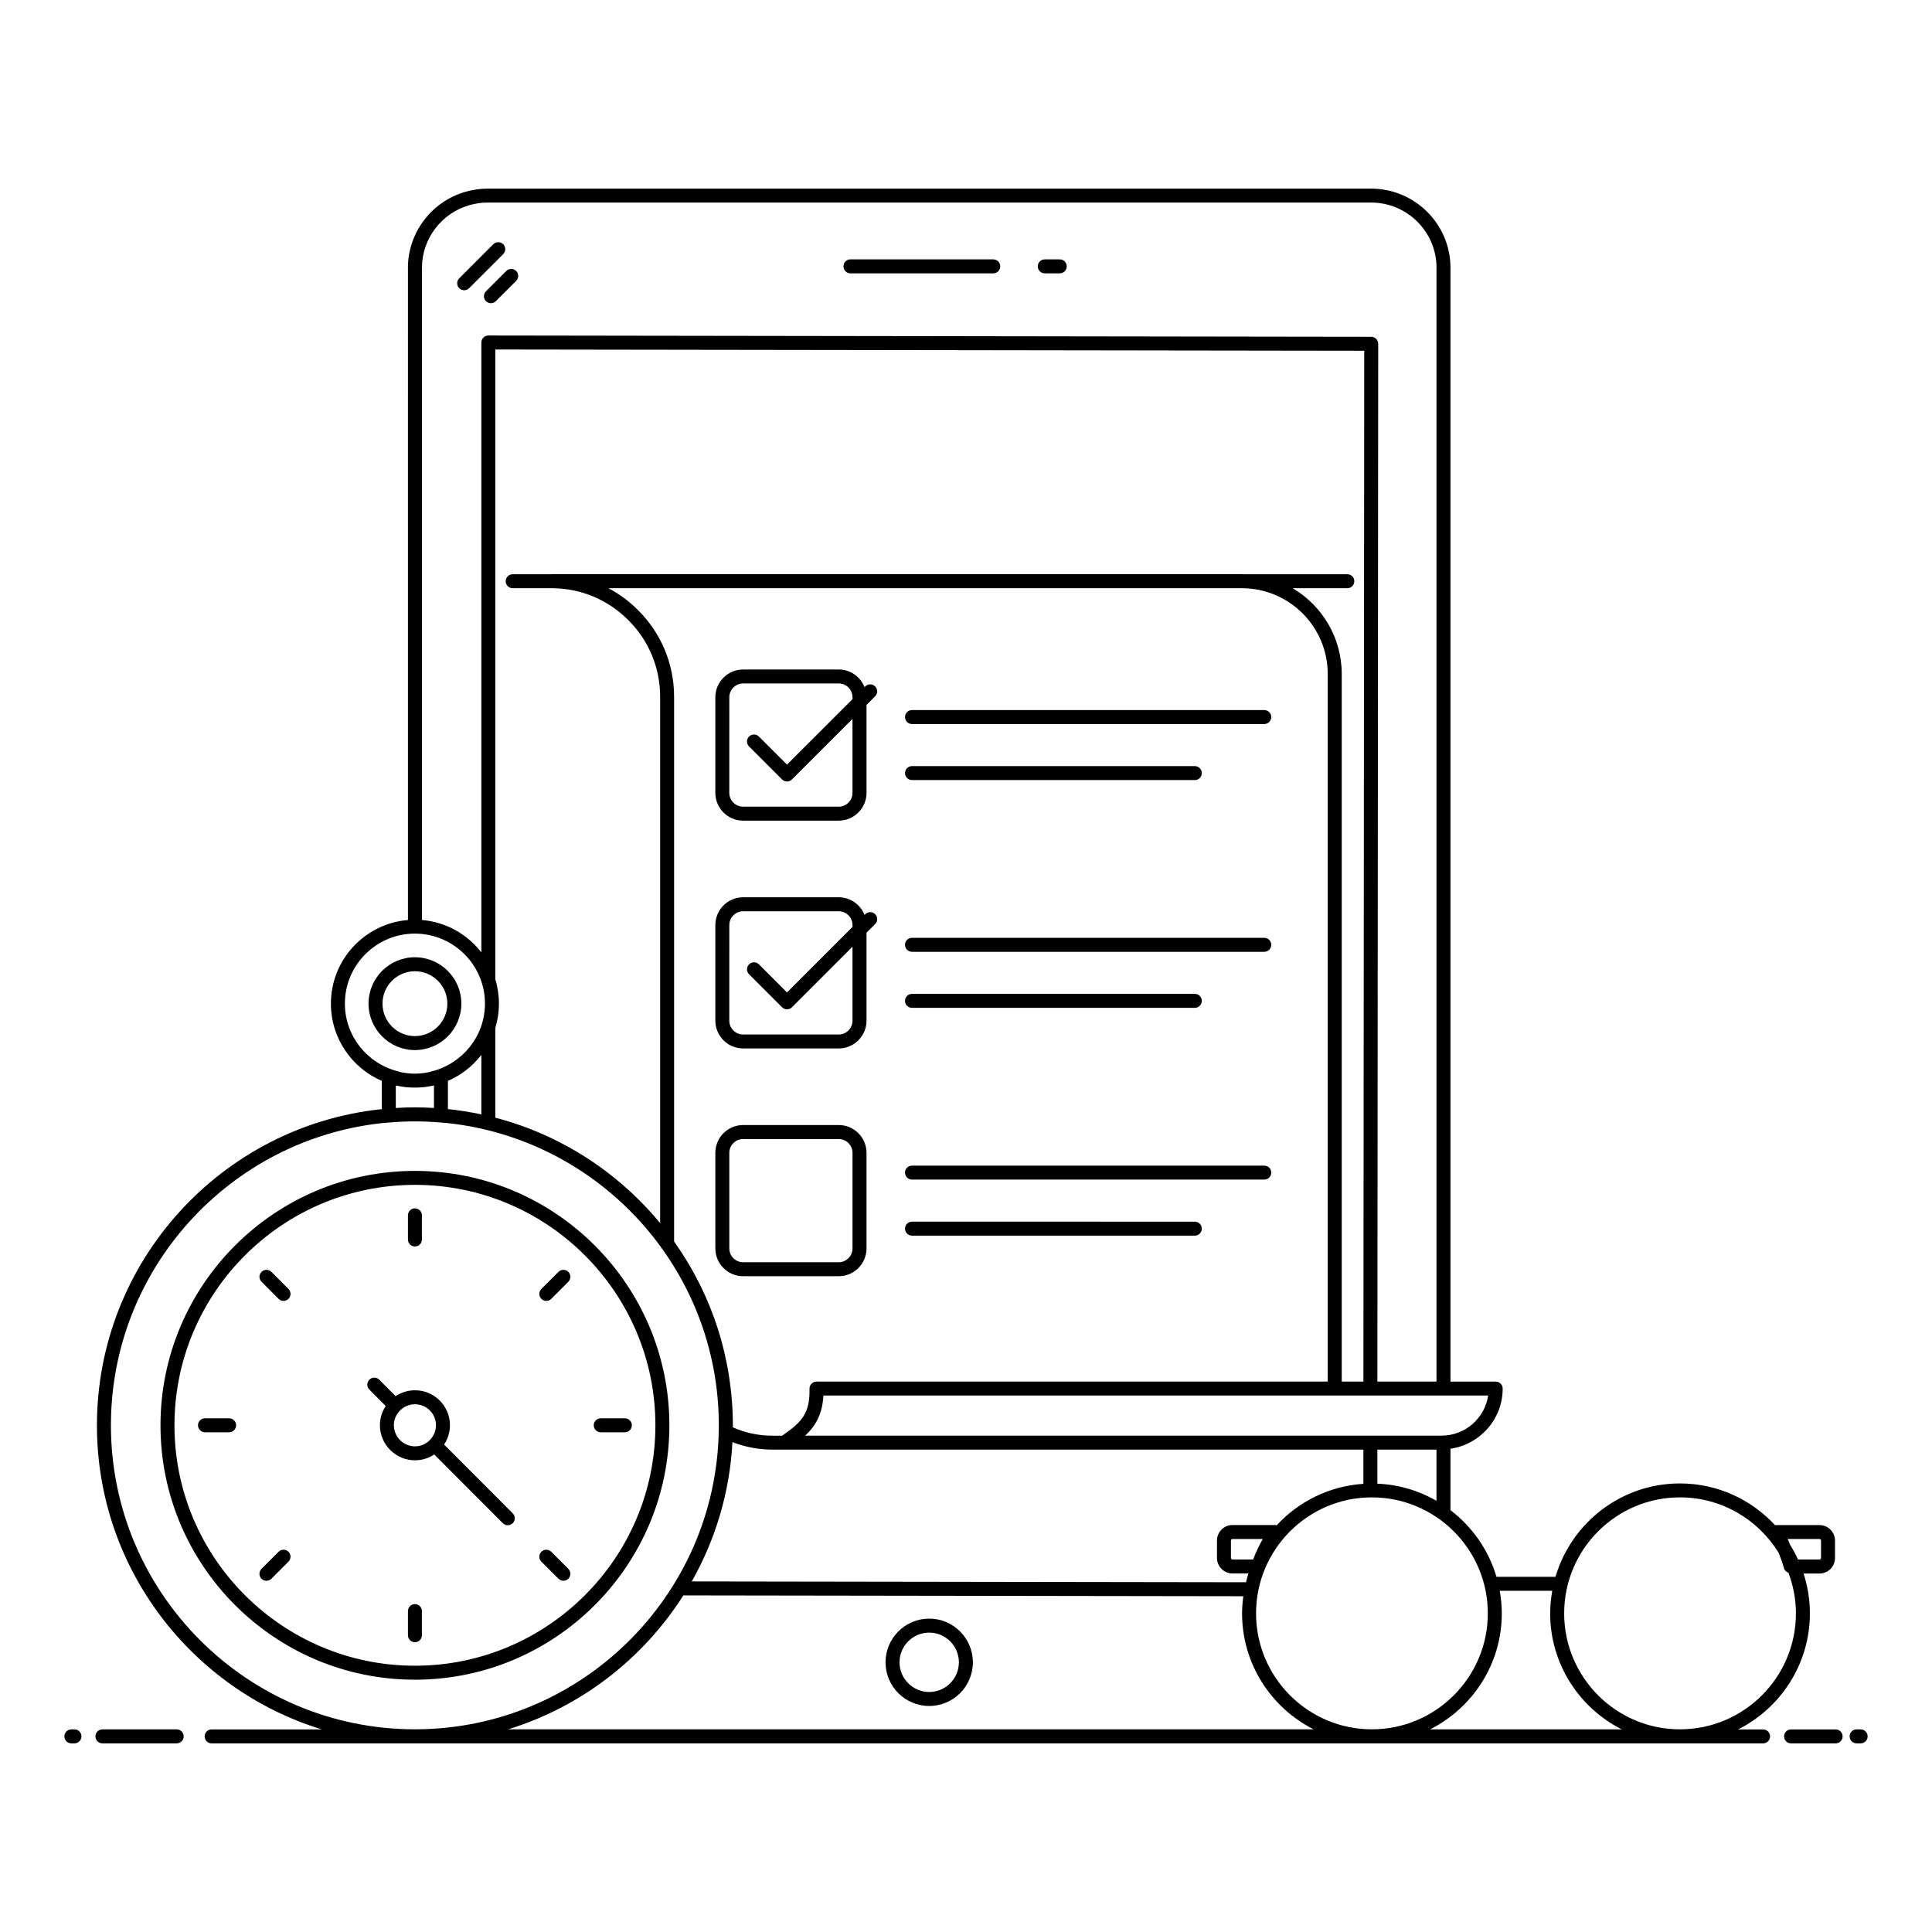
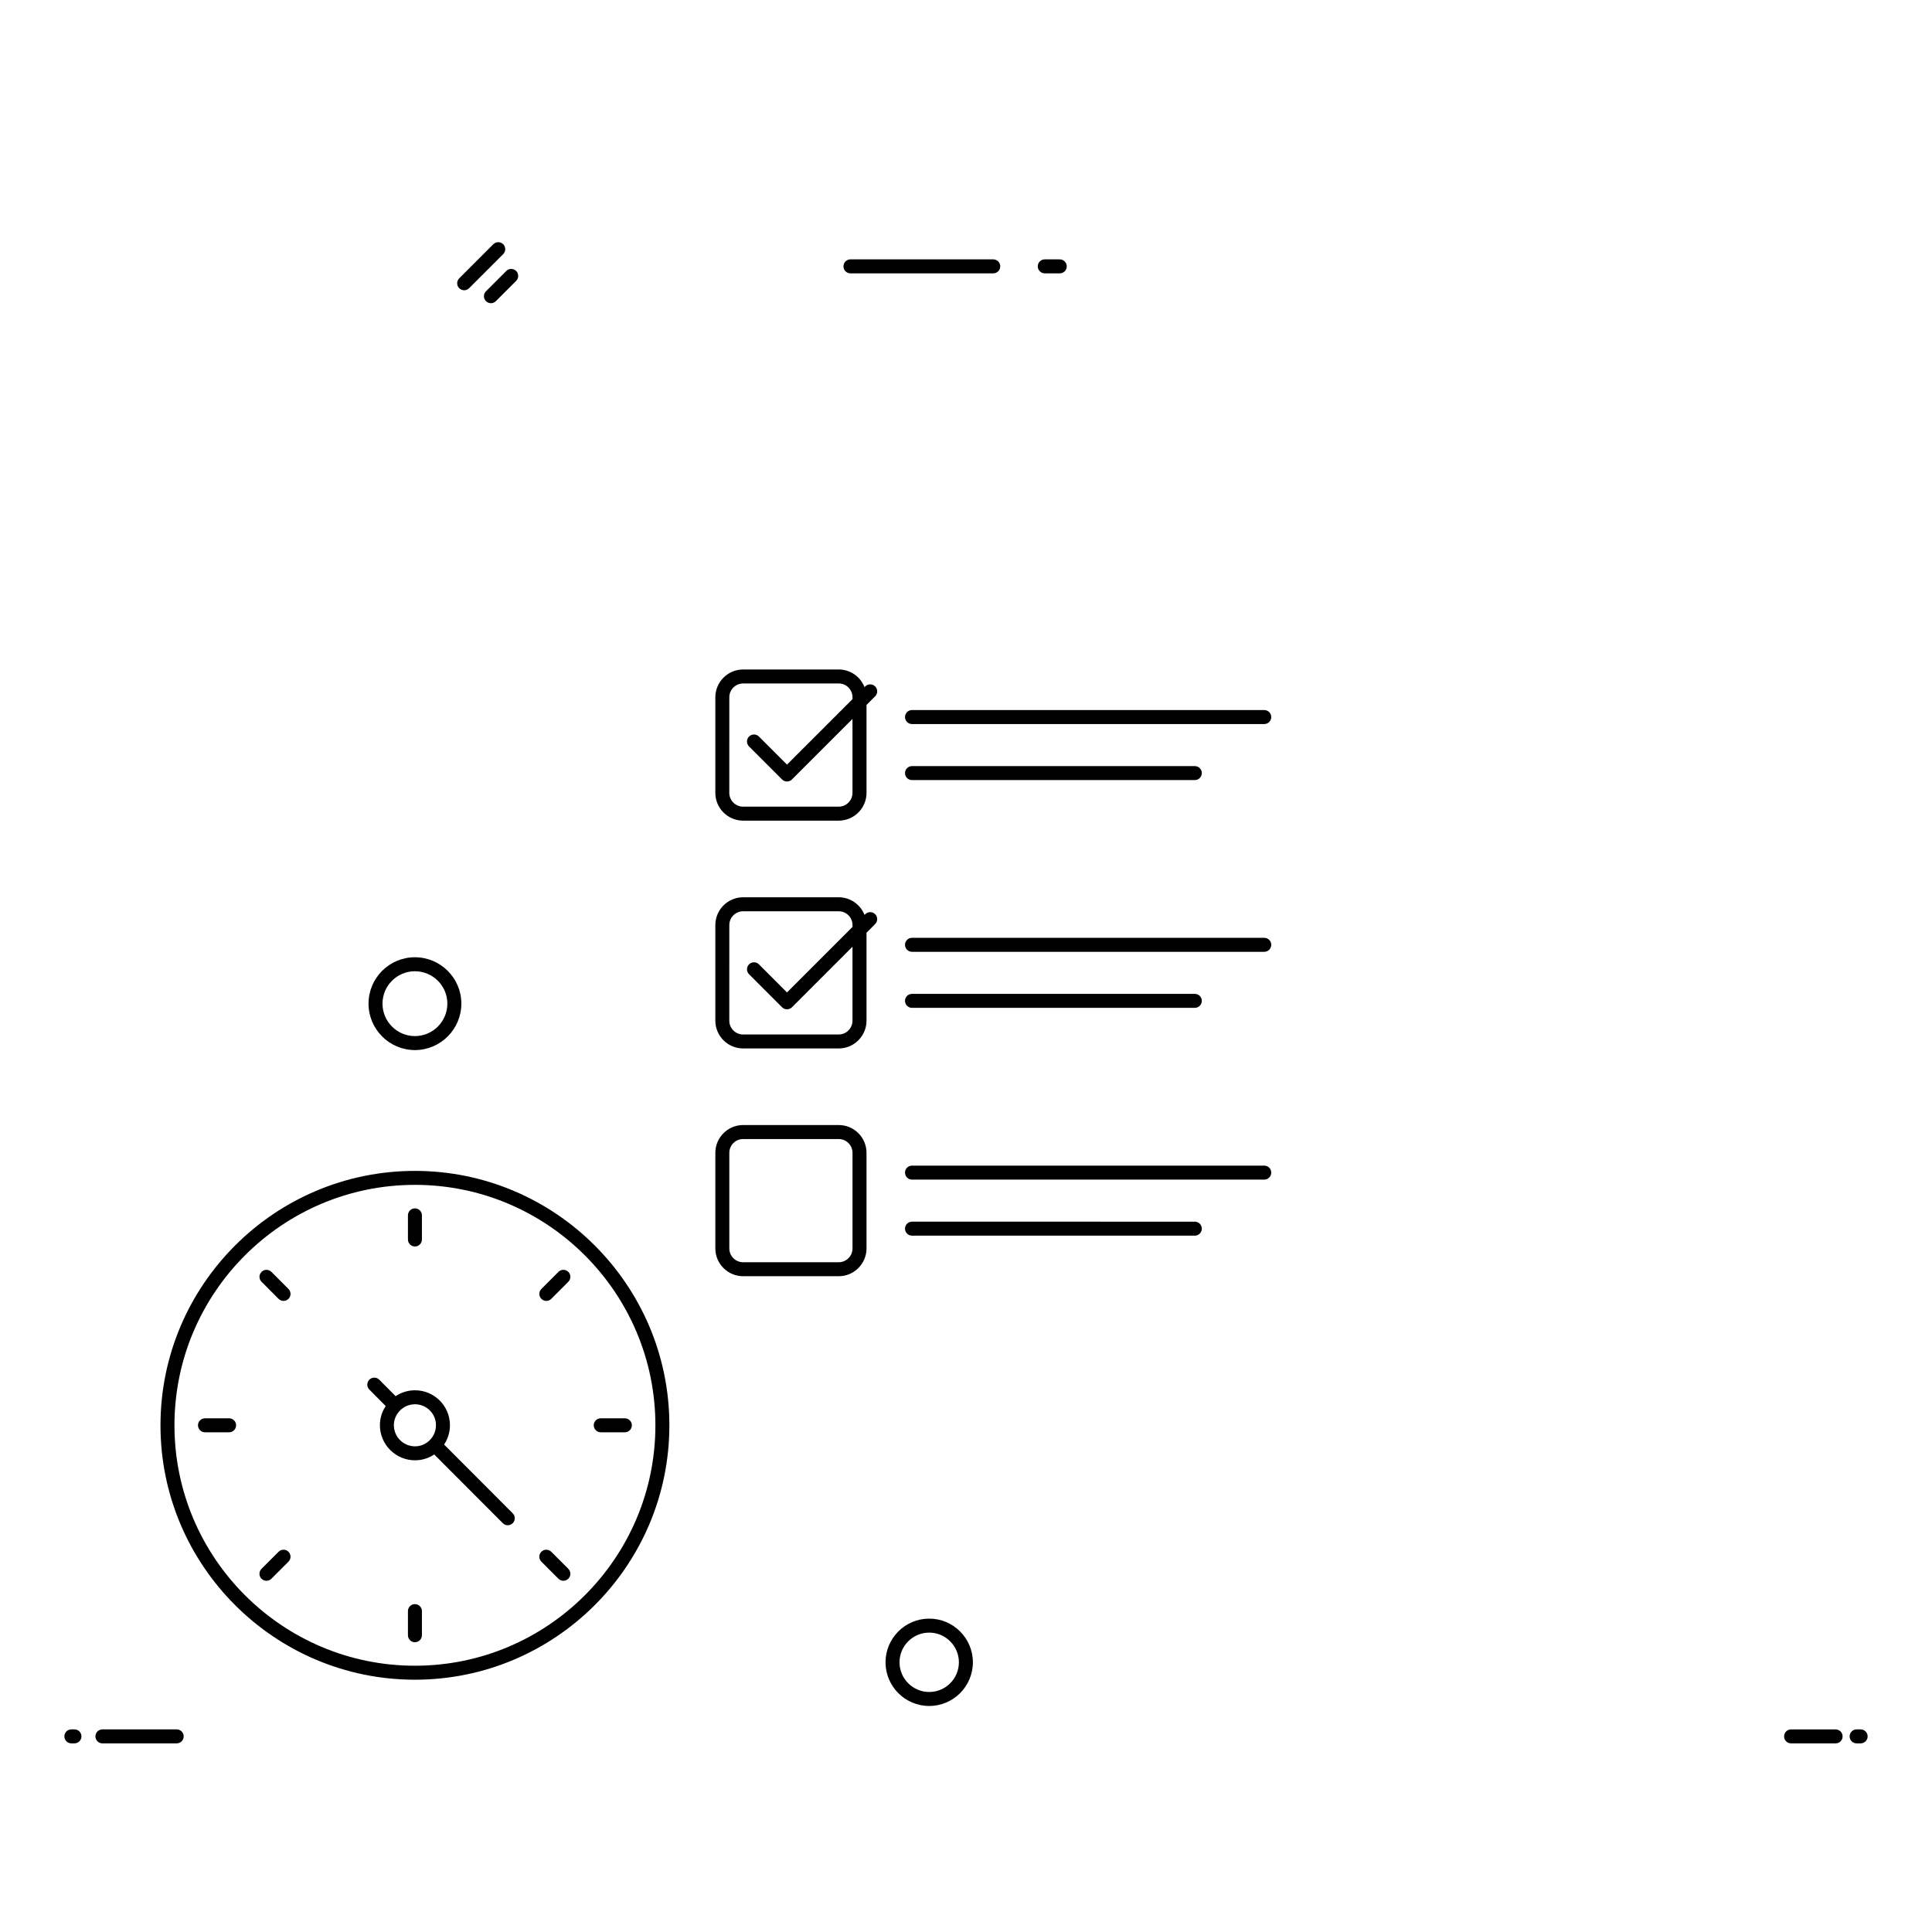
<svg xmlns="http://www.w3.org/2000/svg" fill="#000000" width="800px" height="800px" version="1.1" viewBox="144 144 512 512">
  <g>
    <path d="m369.38 216.44h37.84c1.023 0 1.852-0.828 1.852-1.852 0-1.023-0.828-1.852-1.852-1.852l-37.84-0.004c-1.023 0-1.852 0.828-1.852 1.852 0 1.027 0.828 1.855 1.852 1.855z" />
    <path d="m420.87 216.44h3.977c1.023 0 1.852-0.828 1.852-1.852 0-1.023-0.828-1.852-1.852-1.852h-3.977c-1.023 0-1.852 0.828-1.852 1.852 0 1.023 0.828 1.852 1.852 1.852z" />
    <path d="m162.91 606.01h0.82c1.023 0 1.852-0.828 1.852-1.852 0-1.023-0.828-1.852-1.852-1.852h-0.82c-1.023 0-1.852 0.828-1.852 1.852 0 1.023 0.828 1.852 1.852 1.852z" />
    <path d="m171.14 606.01h19.684c1.023 0 1.852-0.828 1.852-1.852 0-1.023-0.828-1.852-1.852-1.852h-19.684c-1.023 0-1.852 0.828-1.852 1.852 0 1.023 0.828 1.852 1.852 1.852z" />
    <path d="m630.46 602.31h-11.809c-1.023 0-1.852 0.828-1.852 1.852 0 1.023 0.828 1.852 1.852 1.852h11.809c1.023 0 1.852-0.828 1.852-1.852 0-1.023-0.828-1.852-1.852-1.852z" />
    <path d="m636.02 606.01h1.07c1.023 0 1.852-0.828 1.852-1.852 0-1.023-0.828-1.852-1.852-1.852h-1.07c-1.023 0-1.852 0.828-1.852 1.852 0 1.023 0.828 1.852 1.852 1.852z" />
    <path d="m390.25 596.1c6.383 0 11.574-5.191 11.574-11.574 0-6.383-5.191-11.574-11.574-11.574s-11.574 5.191-11.574 11.574c0 6.383 5.191 11.574 11.574 11.574zm0-19.441c4.336 0 7.867 3.531 7.867 7.867 0 4.336-3.531 7.867-7.867 7.867s-7.867-3.531-7.867-7.867c-0.004-4.336 3.527-7.867 7.867-7.867z" />
    <path d="m267.01 220.92c0.473 0 0.949-0.18 1.309-0.543l9.035-9.035c0.723-0.723 0.723-1.895 0-2.621-0.723-0.723-1.895-0.723-2.621 0l-9.035 9.035c-0.723 0.723-0.723 1.895 0 2.621 0.367 0.363 0.84 0.543 1.312 0.543z" />
    <path d="m272.79 223.81c0.363 0.363 0.836 0.543 1.309 0.543s0.949-0.18 1.309-0.543l5.379-5.379c0.723-0.723 0.723-1.895 0-2.621-0.723-0.723-1.895-0.723-2.621 0l-5.379 5.379c-0.719 0.727-0.719 1.898 0.004 2.621z" />
    <path d="m340.94 361.48h25.332c4.059 0 7.363-3.305 7.363-7.363v-23.305l2.289-2.289c0.723-0.723 0.723-1.895 0-2.621-0.723-0.723-1.895-0.723-2.621 0l-0.195 0.195c-1.078-2.734-3.727-4.676-6.836-4.676h-25.332c-4.062 0-7.367 3.305-7.367 7.367v25.332c0 4.055 3.305 7.359 7.367 7.359zm-3.664-32.695c0-2.019 1.641-3.66 3.66-3.66h25.332c2.016 0 3.656 1.641 3.656 3.66v0.492l-17.359 17.355-7.441-7.441c-0.723-0.723-1.895-0.723-2.621 0-0.723 0.723-0.723 1.895 0 2.621l8.75 8.75c0.363 0.363 0.836 0.543 1.309 0.543s0.949-0.18 1.309-0.543l16.047-16.047v19.602c0 2.016-1.641 3.656-3.656 3.656h-25.332c-2.019 0-3.66-1.641-3.66-3.656z" />
    <path d="m340.94 421.85h25.332c4.059 0 7.363-3.305 7.363-7.367v-23.305l2.289-2.289c0.723-0.723 0.723-1.895 0-2.621-0.723-0.723-1.895-0.723-2.621 0l-0.195 0.195c-1.078-2.731-3.727-4.676-6.836-4.676h-25.332c-4.062 0-7.367 3.305-7.367 7.363v25.332c0 4.062 3.305 7.367 7.367 7.367zm-3.664-32.695c0-2.016 1.641-3.656 3.66-3.656h25.332c2.016 0 3.656 1.641 3.656 3.656v0.492l-17.359 17.359-7.441-7.445c-0.723-0.723-1.895-0.723-2.621 0-0.723 0.723-0.723 1.895 0 2.621l8.75 8.754c0.348 0.348 0.816 0.543 1.309 0.543s0.961-0.195 1.309-0.543l16.047-16.047v19.602c0 2.019-1.641 3.66-3.656 3.66h-25.332c-2.019 0-3.66-1.641-3.66-3.66z" />
    <path d="m385.69 335.88h93.352c1.023 0 1.852-0.828 1.852-1.852 0-1.023-0.828-1.852-1.852-1.852l-93.352-0.004c-1.023 0-1.852 0.828-1.852 1.852 0 1.027 0.828 1.855 1.852 1.855z" />
    <path d="m385.69 350.73h74.949c1.023 0 1.852-0.828 1.852-1.852 0-1.023-0.828-1.852-1.852-1.852h-74.949c-1.023 0-1.852 0.828-1.852 1.852 0 1.023 0.828 1.852 1.852 1.852z" />
    <path d="m385.69 396.24h93.352c1.023 0 1.852-0.828 1.852-1.852s-0.828-1.852-1.852-1.852l-93.352-0.004c-1.023 0-1.852 0.828-1.852 1.852 0 1.027 0.828 1.855 1.852 1.855z" />
    <path d="m385.69 411.09h74.949c1.023 0 1.852-0.828 1.852-1.852 0-1.023-0.828-1.852-1.852-1.852h-74.949c-1.023 0-1.852 0.828-1.852 1.852 0 1.023 0.828 1.852 1.852 1.852z" />
    <path d="m340.94 482.21h25.332c4.059 0 7.363-3.305 7.363-7.367v-25.328c0-4.062-3.305-7.367-7.363-7.367h-25.332c-4.062 0-7.367 3.305-7.367 7.367v25.328c0 4.066 3.305 7.367 7.367 7.367zm-3.664-32.691c0-2.019 1.641-3.66 3.66-3.66h25.332c2.016 0 3.656 1.641 3.656 3.66v25.328c0 2.019-1.641 3.66-3.656 3.66h-25.332c-2.019 0-3.66-1.641-3.66-3.66z" />
    <path d="m385.69 456.61h93.352c1.023 0 1.852-0.828 1.852-1.852 0-1.023-0.828-1.852-1.852-1.852h-93.352c-1.023 0-1.852 0.828-1.852 1.852 0 1.023 0.828 1.852 1.852 1.852z" />
    <path d="m385.69 471.46h74.949c1.023 0 1.852-0.828 1.852-1.852 0-1.023-0.828-1.852-1.852-1.852l-74.949-0.004c-1.023 0-1.852 0.828-1.852 1.852 0 1.027 0.828 1.855 1.852 1.855z" />
    <path d="m253.96 474.33c1.023 0 1.852-0.828 1.852-1.852v-6.398c0-1.023-0.828-1.852-1.852-1.852-1.023 0-1.852 0.828-1.852 1.852v6.398c0 1.023 0.828 1.852 1.852 1.852z" />
    <path d="m253.96 569.11c-1.023 0-1.852 0.828-1.852 1.852v6.394c0 1.023 0.828 1.852 1.852 1.852 1.023 0 1.852-0.828 1.852-1.852v-6.394c0-1.023-0.828-1.852-1.852-1.852z" />
    <path d="m217.83 488.21c0.723 0.723 1.895 0.723 2.621 0 0.723-0.723 0.723-1.895 0-2.621l-4.523-4.527c-0.723-0.723-1.895-0.723-2.621 0-0.723 0.723-0.723 1.895 0 2.621z" />
    <path d="m291.99 562.38c0.723 0.723 1.895 0.723 2.621 0 0.723-0.723 0.723-1.895 0-2.621l-4.527-4.527c-0.723-0.723-1.895-0.723-2.621 0-0.723 0.723-0.723 1.895 0 2.621z" />
    <path d="m246.22 516.62c-0.969 1.457-1.539 3.199-1.539 5.07 0 5.129 4.176 9.305 9.305 9.305 1.883 0 3.629-0.574 5.09-1.547l18.18 18.215c0.723 0.723 1.895 0.723 2.621 0 0.723-0.719 0.723-1.895 0-2.621l-18.184-18.219c0.973-1.473 1.547-3.234 1.547-5.133 0-5.102-4.152-9.25-9.254-9.25-1.902 0-3.676 0.574-5.148 1.555l-4.332-4.363c-0.715-0.727-1.887-0.727-2.621-0.008-0.723 0.719-0.73 1.891-0.008 2.621zm13.312 5.074c0 1.508-0.598 2.871-1.562 3.879-0.027 0.023-0.062 0.035-0.09 0.062-0.027 0.027-0.035 0.062-0.062 0.09-0.996 0.969-2.344 1.57-3.836 1.57-3.09 0-5.602-2.512-5.602-5.602 0-1.5 0.609-2.856 1.59-3.856 0.012-0.012 0.027-0.016 0.039-0.027 0.016-0.016 0.023-0.039 0.039-0.059 1.012-0.992 2.398-1.605 3.934-1.605 3.062 0 5.551 2.488 5.551 5.547z" />
    <path d="m198.32 523.57h6.398c1.023 0 1.852-0.828 1.852-1.852 0-1.023-0.828-1.852-1.852-1.852h-6.398c-1.023 0-1.852 0.828-1.852 1.852 0 1.02 0.828 1.852 1.852 1.852z" />
    <path d="m303.2 523.57h6.398c1.023 0 1.852-0.828 1.852-1.852 0-1.023-0.828-1.852-1.852-1.852h-6.398c-1.023 0-1.852 0.828-1.852 1.852 0 1.02 0.828 1.852 1.852 1.852z" />
    <path d="m215.92 562.38 4.527-4.527c0.723-0.723 0.723-1.895 0-2.621-0.723-0.723-1.895-0.723-2.621 0l-4.527 4.527c-0.723 0.723-0.723 1.895 0 2.621 0.727 0.723 1.898 0.723 2.621 0z" />
    <path d="m290.09 488.21 4.523-4.527c0.723-0.723 0.723-1.895 0-2.621-0.723-0.723-1.895-0.723-2.621 0l-4.523 4.527c-0.723 0.723-0.723 1.895 0 2.621 0.727 0.723 1.898 0.723 2.621 0z" />
    <path d="m253.96 589.14c37.184 0 67.43-30.238 67.43-67.41 0-37.184-30.246-67.43-67.43-67.43-37.184 0-67.43 30.246-67.43 67.43 0 37.172 30.246 67.41 67.43 67.41zm0-131.14c35.137 0 63.727 28.586 63.727 63.727 0 35.129-28.586 63.707-63.727 63.707-35.137 0-63.727-28.578-63.727-63.707 0-35.137 28.59-63.727 63.727-63.727z" />
-     <path d="m229.29 602.31h-29.207c-1.023 0-1.852 0.828-1.852 1.852 0 1.023 0.828 1.852 1.852 1.852h411.15c1.023 0 1.852-0.828 1.852-1.852 0-1.023-0.828-1.852-1.852-1.852h-6.606c11.254-5.672 19.012-17.309 19.012-30.746 0-3.688-0.598-7.231-1.672-10.562h4.219c2.269 0 4.113-1.844 4.113-4.113v-4.621c0-2.266-1.844-4.109-4.113-4.109h-11.547c-0.07 0-0.129 0.047-0.199 0.055-6.297-6.801-15.266-11.09-25.238-11.09-15.602 0-28.789 10.469-32.98 24.754h-15.637c-2.094-7.121-6.434-13.273-12.195-17.672v-16.27c7.809-1.148 13.836-7.828 13.836-15.949 0-1.023-0.828-1.852-1.852-1.852h-11.984v-295.18c0-11.562-9.438-20.969-21.039-20.969h-234.2c-1.91 0-3.82 0.277-5.848 0.852-8.945 2.57-15.195 10.844-15.195 20.117l0.004 172.86c-11.414 0.938-20.418 10.508-20.418 22.156 0 9.172 5.566 17.062 13.492 20.477v7.481c-42.359 4.398-75.496 40.305-75.496 83.809-0.004 37.883 25.133 70 59.598 80.574zm93.445-129.17c-0.031-0.043-0.059-0.09-0.09-0.133v-144.32c0-8.703-3.394-16.867-9.543-22.98-2.344-2.363-4.988-4.312-7.852-5.824h168.22c12.375 0.195 22.391 10.305 22.391 22.727v187.52h-135.47c-0.5 0-0.973 0.199-1.324 0.555 0 0-0.004 0.004-0.004 0.008-0.004 0.004-0.004 0.004-0.008 0.004-0.348 0.355-0.539 0.84-0.527 1.336 0.141 6.426-1.965 8.828-7.262 12.438h-2.547c-3.695 0-7.227-0.746-10.516-2.223 0-0.172 0.012-0.34 0.012-0.508 0.004-17.207-5.242-34.145-15.48-48.594zm-47.469-32.941v-23.789c1.254-4.144 1.301-8.586 0-12.879v-166.91l230.27 0.328-0.219 273.18h-5.742v-187.52c0-9.664-5.227-18.113-12.988-22.727h14.469c1.023 0 1.852-0.828 1.852-1.852 0-1.023-0.828-1.852-1.852-1.852h-27.574c-0.121 0-0.238-0.02-0.355-0.02h-182.96c-0.031 0-0.059 0.016-0.09 0.02h-10.207c-1.023 0-1.852 0.828-1.852 1.852 0 1.023 0.828 1.852 1.852 1.852h10.664c7.547 0.094 14.621 3.074 19.957 8.445 5.457 5.418 8.457 12.652 8.457 20.359v139.46c-11.105-13.453-26.309-23.406-43.672-27.949zm-3.707-16.645v15.773c-2.902-0.621-5.856-1.098-8.855-1.41v-7.473c3.516-1.508 6.547-3.902 8.855-6.891zm66.543 102.62c3.363 1.301 6.918 1.988 10.621 1.988 216.04 0.004 139.69 0.004 156.59 0.004v9.062c-9.07 0.59-17.18 4.707-22.988 11.004-0.105-0.02-0.195-0.086-0.301-0.086h-11.398c-2.269 0-4.113 1.844-4.113 4.109v4.621c0 2.269 1.844 4.113 4.113 4.113h4.215c-0.246 0.762-0.441 1.543-0.633 2.324l-146.88-0.219c6.231-11.016 10.074-23.555 10.773-36.922zm137.99 31.113h-5.469c-0.223 0-0.41-0.184-0.41-0.41v-4.621c0-0.227 0.18-0.406 0.41-0.406h8.027c-0.988 1.727-1.84 3.543-2.559 5.438zm-151 9.512 148.4 0.219c-0.195 1.488-0.332 2.996-0.332 4.535 0 13.426 7.731 25.055 18.953 30.73l-213.45 0.004c19.367-5.953 35.77-18.723 46.43-35.488zm292.67-14.945h8.422c0.223 0 0.41 0.18 0.41 0.406v4.621c0 0.223-0.184 0.41-0.41 0.41h-5.68c-0.633-1.387-1.359-2.719-2.164-4-0.207-0.473-0.352-0.98-0.578-1.438zm-28.562-11.035c11.008 0 20.652 5.832 26.082 14.555 0.582 1.375 1.094 2.797 1.512 4.269 0.16 0.574 0.621 0.934 1.156 1.141 1.262 3.359 1.988 6.981 1.988 10.773 0 16.949-13.785 30.734-30.734 30.734-16.918 0-30.684-13.785-30.684-30.734-0.008-16.949 13.758-30.738 30.68-30.738zm-33.836 24.754c-0.344 1.945-0.555 3.938-0.555 5.984 0 13.438 7.742 25.074 18.98 30.746h-50.809c11.254-5.672 19.012-17.309 19.012-30.746 0-2.043-0.211-4.035-0.555-5.984zm-17.078 5.981c0 16.949-13.785 30.734-30.734 30.734-16.918 0-30.684-13.785-30.684-30.734 0-16.949 13.766-30.734 30.684-30.734 16.949 0 30.734 13.789 30.734 30.734zm-29.273-34.363v-9.023h15.668v13.555c-4.652-2.684-9.98-4.293-15.668-4.531zm17.027-12.73h-18.859c-0.008 0-0.012-0.004-0.02-0.004-0.008 0-0.012 0.004-0.02 0.004h-149.78c3.195-2.898 4.629-6.352 4.848-10.629h176.17c-0.898 6.008-6.094 10.629-12.344 10.629zm-257.72-326.07c1.688-0.477 3.269-0.711 4.832-0.711h234.2c9.559 0 17.336 7.746 17.336 17.262v295.18h-15.668l0.219-275.02c0-1.02-0.828-1.852-1.848-1.852l-233.97-0.336h-0.004c-0.492 0-0.961 0.195-1.309 0.543-0.348 0.348-0.543 0.816-0.543 1.309v161.63c-3.719-4.805-9.344-8.051-15.742-8.586v-172.86c0-7.633 5.144-14.441 12.504-16.555zm-32.922 211.57c0-10.215 8.309-18.531 18.523-18.543 0.016 0 0.027 0.008 0.043 0.008 0.012 0 0.02-0.004 0.027-0.008 10.219 0.027 18.527 8.332 18.527 18.539 0 8.66-5.984 15.898-14.02 17.945-0.34 0.086-0.664 0.207-1.016 0.273-2.465 0.48-4.625 0.477-7.07 0-0.352-0.066-0.684-0.188-1.027-0.277-8.016-2.047-13.988-9.281-13.988-17.938zm13.488 21.715c0.145 0.035 0.297 0.047 0.445 0.078 0.23 0.047 0.465 0.078 0.695 0.121 0.543 0.098 1.078 0.195 1.633 0.25 0.062 0.008 0.129 0.004 0.195 0.012 1.344 0.121 2.703 0.121 4.043 0.008 0.113-0.008 0.227-0.008 0.34-0.02 0.547-0.055 1.082-0.152 1.617-0.246 0.238-0.043 0.477-0.074 0.711-0.125 0.145-0.031 0.293-0.043 0.438-0.074v5.945c-3.672-0.219-6.391-0.219-10.113 0zm-3.43 9.938 1.73-0.145c4.758-0.387 8.875-0.387 13.508 0l1.789 0.148c40.344 4.266 72.012 38.527 72.012 80.094 0 0.516 0 1.035-0.031 1.547 0 0.016 0.012 0.027 0.012 0.047-0.848 43.691-36.629 78.98-80.52 78.98-44.422 0-80.562-36.141-80.562-80.562-0.004-41.551 31.621-75.852 72.062-80.109z" />
    <path d="m253.95 422.28c6.785 0 12.312-5.523 12.312-12.312 0-6.777-5.523-12.285-12.312-12.285-6.777 0-12.285 5.508-12.285 12.285 0 6.789 5.512 12.312 12.285 12.312zm0-20.891c4.746 0 8.605 3.848 8.605 8.582 0 4.746-3.859 8.605-8.605 8.605-4.731 0-8.582-3.859-8.582-8.605 0-4.734 3.852-8.582 8.582-8.582z" />
  </g>
</svg>